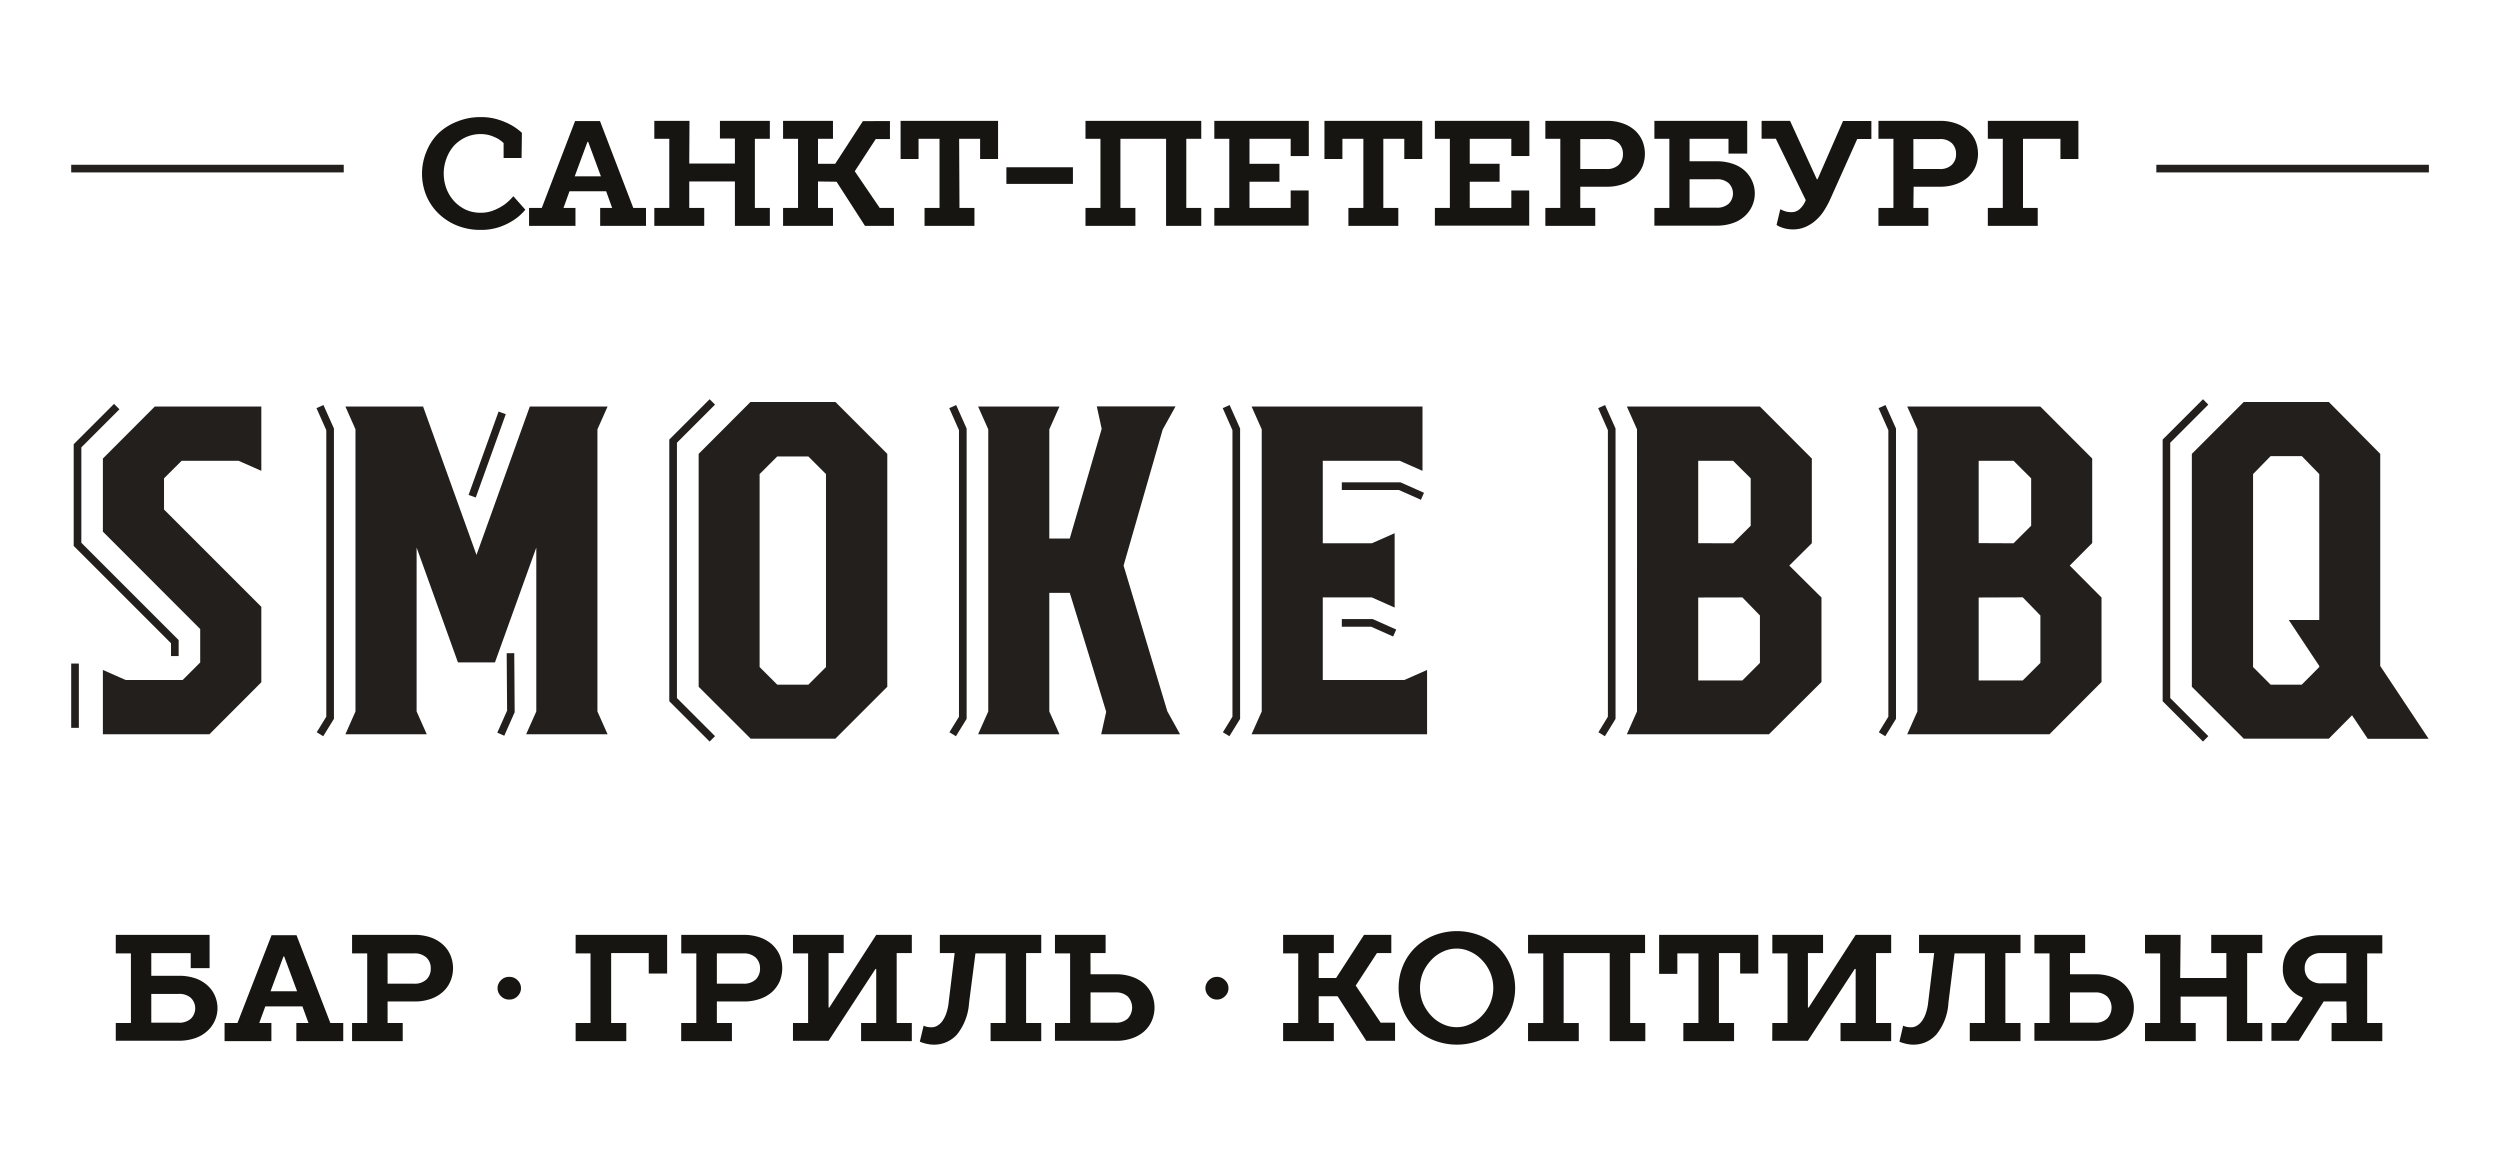
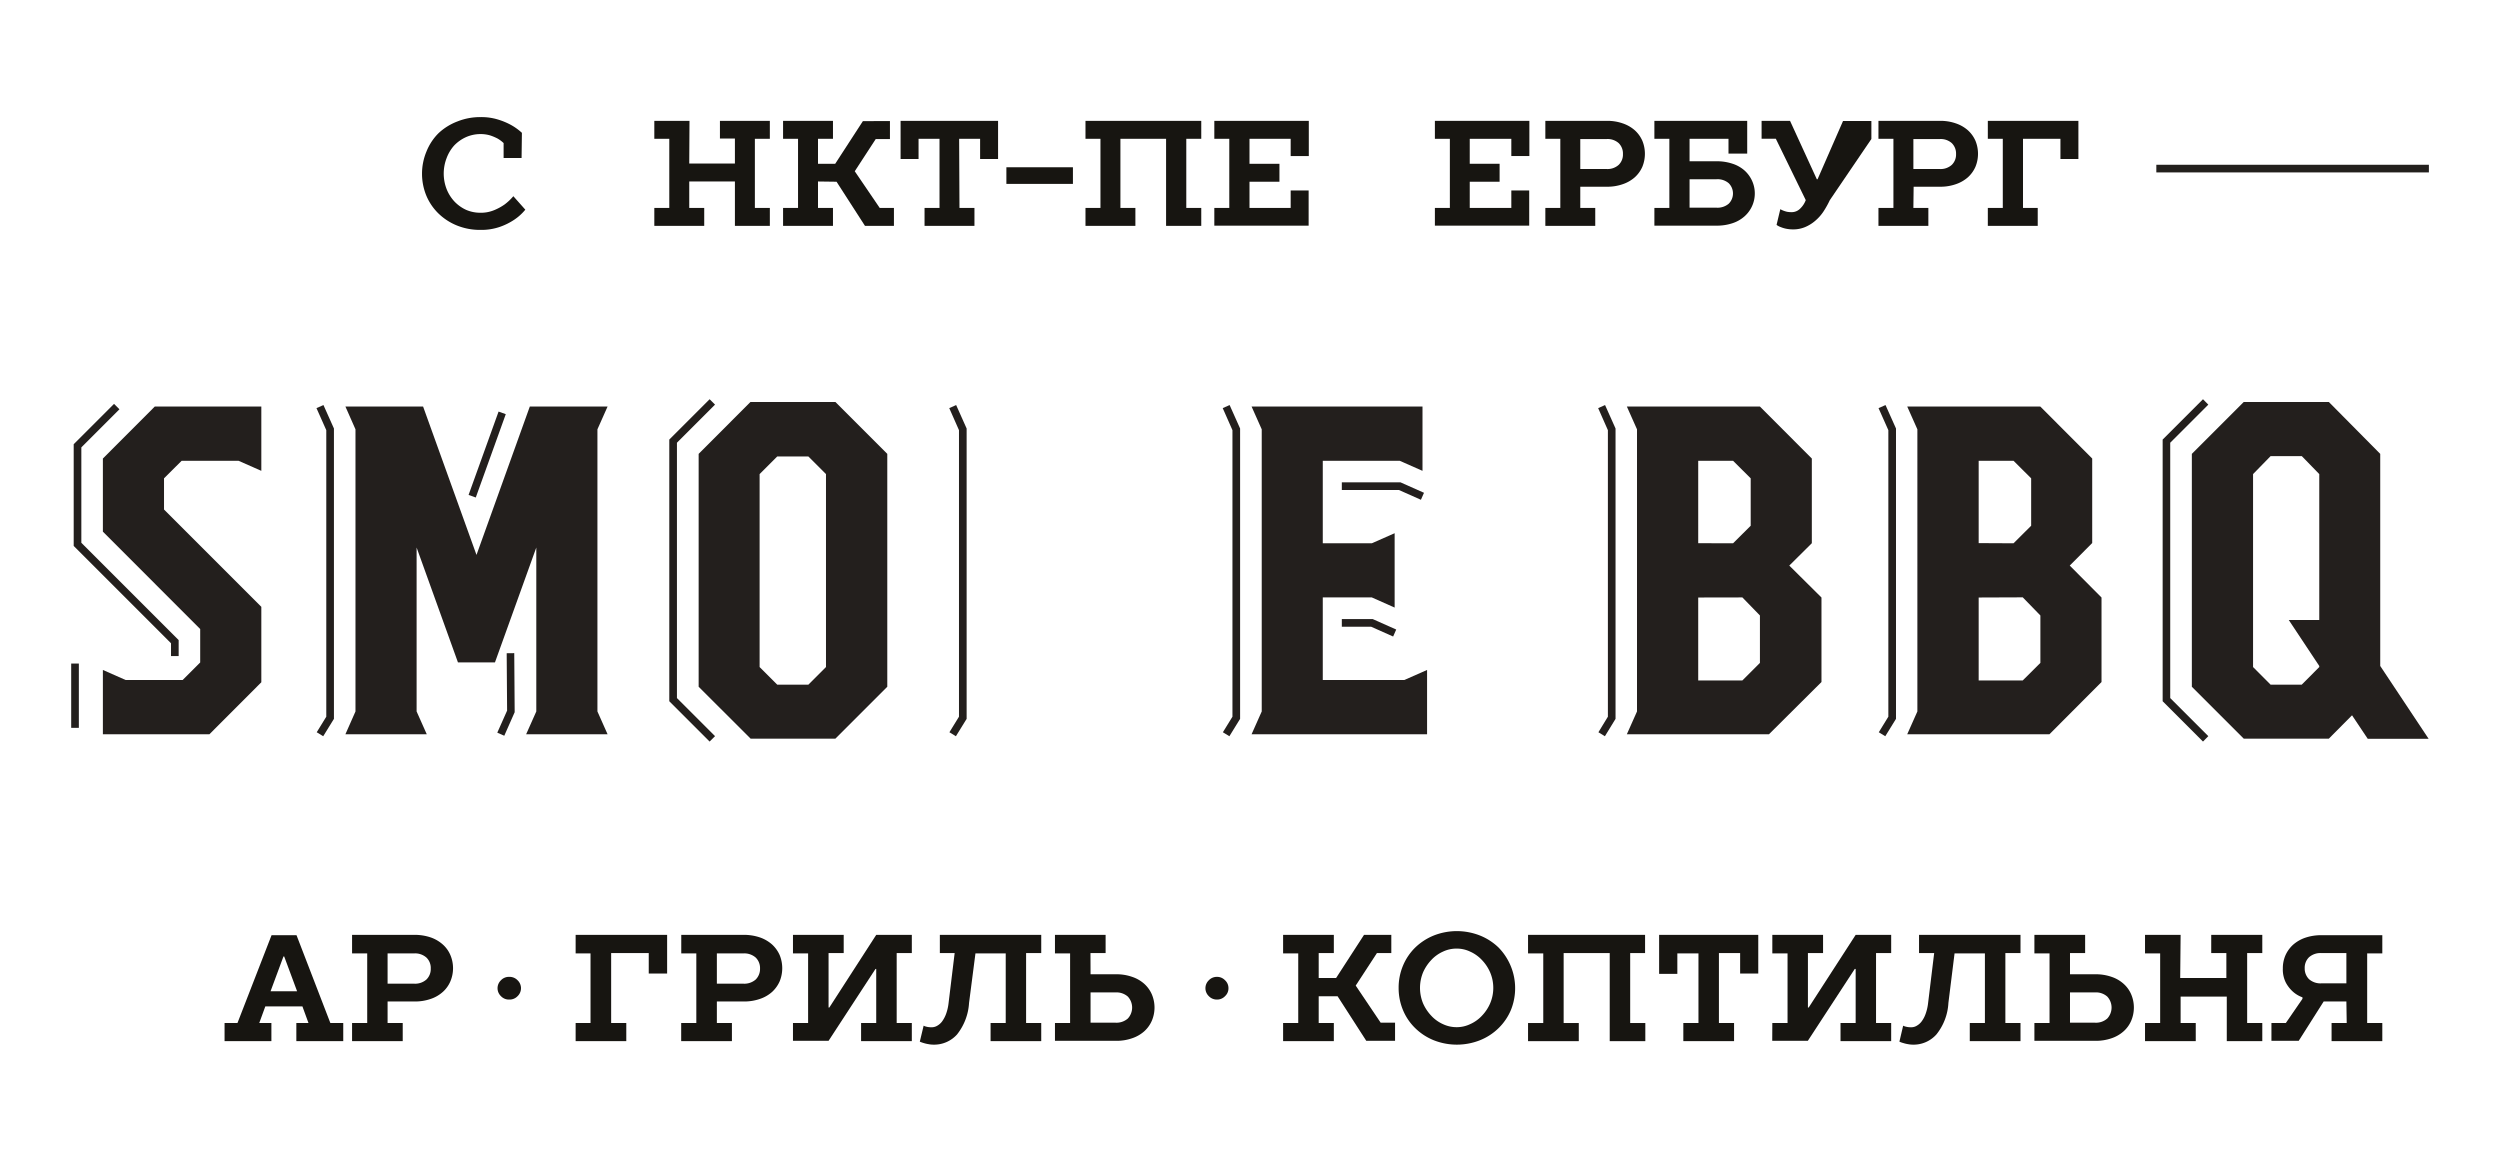
<svg xmlns="http://www.w3.org/2000/svg" id="Layer_1" data-name="Layer 1" viewBox="0 0 300.58 139.68">
  <defs>
    <style> .cls-1 { fill: #231f1d; } .cls-2 { fill: #23201d; } .cls-3 { fill: #171511; } </style>
  </defs>
  <title>logo Smoke BBQ SPB_rus</title>
  <g>
    <g>
      <g>
        <polygon class="cls-1" points="12.37 55.13 12.37 63.92 24.07 75.63 24.07 79.65 21.96 81.76 15.11 81.76 12.37 80.55 12.37 88.28 25.18 88.28 31.42 82.03 31.42 72.96 19.72 61.26 19.72 57.51 21.84 55.4 28.68 55.4 31.42 56.61 31.42 48.88 18.61 48.88 12.37 55.13" />
        <polygon class="cls-1" points="73.05 48.88 63.7 48.88 57.29 66.72 50.87 48.88 41.53 48.88 42.74 51.62 42.74 85.54 41.53 88.28 51.31 88.28 50.09 85.54 50.09 65.83 55.06 79.64 59.51 79.64 64.48 65.83 64.48 85.54 63.26 88.28 73.05 88.28 71.83 85.54 71.83 51.62 73.05 48.88" />
        <path class="cls-1" d="M90.23,48.33,84,54.57v28l6.25,6.24h10.19l6.24-6.24v-28l-6.24-6.24ZM99.31,80.2l-2.12,2.12H93.45L91.33,80.2V57l2.12-2.12h3.74L99.31,57Z" />
-         <path class="cls-1" d="M135.09,68l4.7-16.35,1.55-2.79h-9.47l.59,2.7-3.84,13.19h-2.46V51.62l1.22-2.74H117.6l1.22,2.74V85.54l-1.22,2.74h9.78l-1.22-2.74V71.28h2.46l2.19,7.11Q131.9,82,133,85.58l-.6,2.7h9.48l-1.53-2.76Z" />
        <polygon class="cls-1" points="159.04 81.76 159.04 71.83 164.94 71.83 167.68 73.05 167.68 64.11 164.94 65.32 159.04 65.32 159.04 55.4 168.29 55.4 171.03 56.61 171.03 48.88 150.48 48.88 151.7 51.62 151.7 85.54 150.48 88.28 171.58 88.28 171.58 80.55 168.84 81.76 159.04 81.76" />
        <path class="cls-1" d="M217.84,65.31V55.13l-6.24-6.25h-16l1.22,2.74V85.54l-1.22,2.74h17.09L219,82V71.84L215.13,68Zm-13.66,0V55.4h4.19l2.12,2.11v5.7l-2.12,2.11Zm5.31,6.52L211.6,74v5.7l-2.11,2.11h-5.31V71.84Z" />
        <path class="cls-1" d="M248.85,68l2.7-2.71V55.13l-6.24-6.25h-16l1.22,2.74V85.54l-1.22,2.74h17.1L252.67,82V71.84Zm-10.95-2.7V55.4h4.19l2.12,2.11v5.7l-2.12,2.11Zm5.3,6.52L245.32,74v5.7l-2.12,2.11h-5.3V71.84Z" />
      </g>
      <path class="cls-1" d="M292,88.83l-5.82-8.76V54.57L280,48.33H269.77l-6.24,6.24v28l6.24,6.24H280L282.79,86l1.89,2.83ZM278.85,80.2l-2.11,2.12H273l-2.11-2.12V57L273,54.84h3.75L278.85,57V74.54h-3.67l3.67,5.53Z" />
      <polygon class="cls-1" points="38.86 88.52 38.08 88.04 39.23 86.17 39.23 51.72 38.05 49.07 38.89 48.7 40.15 51.52 40.15 86.43 38.86 88.52" />
      <rect class="cls-1" x="53.25" y="54.2" width="10.65" height="0.92" transform="translate(-12.69 91.26) rotate(-70.21)" />
      <polygon class="cls-1" points="60.63 88.46 59.79 88.09 60.97 85.44 60.92 78.54 61.83 78.53 61.88 85.63 60.63 88.46" />
      <polygon class="cls-1" points="21.48 78.88 20.56 78.88 20.56 77.34 8.86 65.64 8.86 53.41 13.71 48.56 14.36 49.21 9.78 53.79 9.78 65.26 21.48 76.96 21.48 78.88" />
      <rect class="cls-1" x="8.56" y="79.78" width="0.92" height="7.73" />
      <polygon class="cls-1" points="85.32 89.16 80.47 84.31 80.47 52.85 85.32 48 85.97 48.65 81.39 53.23 81.39 83.93 85.97 88.51 85.32 89.16" />
      <polygon class="cls-1" points="170.84 60.09 168.19 58.91 161.33 58.91 161.33 57.99 168.38 57.99 171.21 59.25 170.84 60.09" />
      <polygon class="cls-1" points="167.5 76.53 164.85 75.35 161.33 75.35 161.33 74.43 165.04 74.43 167.87 75.69 167.5 76.53" />
      <polygon class="cls-1" points="114.93 88.52 114.15 88.04 115.3 86.17 115.3 51.72 114.13 49.07 114.96 48.7 116.22 51.52 116.22 86.43 114.93 88.52" />
      <polygon class="cls-1" points="192.96 88.52 192.18 88.04 193.32 86.17 193.32 51.72 192.15 49.07 192.98 48.7 194.24 51.52 194.24 86.43 192.96 88.52" />
      <polygon class="cls-1" points="226.67 88.52 225.89 88.04 227.04 86.17 227.04 51.72 225.86 49.07 226.7 48.7 227.96 51.52 227.96 86.43 226.67 88.52" />
      <polygon class="cls-1" points="147.81 88.52 147.03 88.04 148.18 86.17 148.18 51.72 147.01 49.07 147.84 48.7 149.1 51.52 149.1 86.43 147.81 88.52" />
      <polygon class="cls-1" points="264.87 89.16 260.02 84.31 260.02 52.85 264.87 48 265.51 48.65 260.93 53.23 260.93 83.93 265.51 88.51 264.87 89.16" />
    </g>
-     <rect class="cls-2" x="8.56" y="19.81" width="32.77" height="0.92" />
    <g>
-       <path class="cls-3" d="M18.19,117.32h3.28a6,6,0,0,1,2,.3,4.13,4.13,0,0,1,1.45.84,3.56,3.56,0,0,1,.91,1.24,3.78,3.78,0,0,1,.32,1.53A3.7,3.7,0,0,1,24.88,124a4.11,4.11,0,0,1-1.45.83,6,6,0,0,1-2,.3H13.92V123h1.82v-8.37H13.92V112.4H25.2v4H22.93v-1.8H18.19Zm0,5.64h3.28a2.09,2.09,0,0,0,1.48-.48,1.76,1.76,0,0,0,0-2.5,2.09,2.09,0,0,0-1.48-.48H18.19Z" />
      <path class="cls-3" d="M36.36,121H31.9l-.73,2h1.46v2.18H27V123h1.55l4.1-10.56h3L39.72,123h1.55v2.18H35.63V123h1.46Zm-3.83-1.82h3.19L34.17,115h-.09Z" />
      <path class="cls-3" d="M46.6,123h1.82v2.18H42.33V123h1.82v-8.37H42.33V112.4h7.46a6,6,0,0,1,2,.31,4.31,4.31,0,0,1,1.45.85,3.58,3.58,0,0,1,.91,1.27,4.06,4.06,0,0,1,0,3.16,3.58,3.58,0,0,1-.91,1.27,4.13,4.13,0,0,1-1.45.84,5.72,5.72,0,0,1-2,.31H46.6Zm0-4.73h3.19a2.05,2.05,0,0,0,1.48-.5,1.76,1.76,0,0,0,.52-1.32,1.73,1.73,0,0,0-.52-1.32,2.05,2.05,0,0,0-1.48-.5H46.6Z" />
      <path class="cls-3" d="M62.64,118.77a1.32,1.32,0,0,1-.41,1,1.33,1.33,0,0,1-1,.41,1.31,1.31,0,0,1-1-.41,1.32,1.32,0,0,1,0-1.91,1.31,1.31,0,0,1,1-.41,1.33,1.33,0,0,1,1,.41A1.31,1.31,0,0,1,62.64,118.77Z" />
      <path class="cls-3" d="M69.21,123H71v-8.37H69.21V112.4h11v4.65H78v-2.46H73.48V123H75.3v2.18H69.21Z" />
      <path class="cls-3" d="M86.19,123H88v2.18h-6.1V123h1.82v-8.37H81.91V112.4h7.46a6,6,0,0,1,2,.31,4.36,4.36,0,0,1,1.46.85,3.84,3.84,0,0,1,.91,1.27,4.18,4.18,0,0,1,0,3.16,3.84,3.84,0,0,1-.91,1.27,4.18,4.18,0,0,1-1.46.84,5.72,5.72,0,0,1-2,.31H86.19Zm0-4.73h3.18a2.08,2.08,0,0,0,1.49-.5,1.79,1.79,0,0,0,.52-1.32,1.76,1.76,0,0,0-.52-1.32,2.08,2.08,0,0,0-1.49-.5H86.19Z" />
      <path class="cls-3" d="M95.34,123h1.82v-8.37H95.34V112.4h6.1v2.19H99.62v6.55h.09l5.64-8.74h4.28v2.19h-1.82V123h1.82v2.18h-6.1V123h1.82V116.5h-.09l-5.64,8.64H95.34Z" />
      <path class="cls-3" d="M116.51,120.59a6.73,6.73,0,0,1-1.44,3.78,3.69,3.69,0,0,1-2.84,1.23,3.05,3.05,0,0,1-.6-.06,3.77,3.77,0,0,1-.53-.12,3.82,3.82,0,0,1-.51-.18l.46-1.92a1.45,1.45,0,0,0,.25.1,2.51,2.51,0,0,0,.75.09,1.29,1.29,0,0,0,.63-.18,1.89,1.89,0,0,0,.59-.52,3.67,3.67,0,0,0,.48-.91,5.63,5.63,0,0,0,.3-1.31l.73-6H113V112.4h12.19v2.19h-1.82V123h1.82v2.18h-6.09V123h1.82v-8.37h-3.64Z" />
      <path class="cls-3" d="M131.12,117.14h3a5.66,5.66,0,0,1,2,.31,4.18,4.18,0,0,1,1.46.84,3.71,3.71,0,0,1,.91,1.27,4.06,4.06,0,0,1,0,3.16,3.71,3.71,0,0,1-.91,1.27,4.18,4.18,0,0,1-1.46.84,5.66,5.66,0,0,1-2,.31h-7.28V123h1.82v-8.37h-1.82V112.4h6.09v2.19h-1.82Zm0,5.82h3a2.07,2.07,0,0,0,1.48-.5,1.94,1.94,0,0,0,0-2.64,2.07,2.07,0,0,0-1.48-.5h-3Z" />
      <path class="cls-3" d="M147.7,118.77a1.28,1.28,0,0,1-.41,1,1.31,1.31,0,0,1-.95.41,1.33,1.33,0,0,1-1-.41,1.32,1.32,0,0,1,0-1.91,1.33,1.33,0,0,1,1-.41,1.31,1.31,0,0,1,.95.41A1.27,1.27,0,0,1,147.7,118.77Z" />
      <path class="cls-3" d="M158.55,119.78V123h1.82v2.18h-6.1V123h1.82v-8.37h-1.82V112.4h6.1v2.19h-1.82v3h2.09L164,112.4h3.28v2.19h-1.73L163,118.5l3,4.46h1.73v2.18h-3.46l-3.45-5.36Z" />
      <path class="cls-3" d="M168.16,118.77a6.85,6.85,0,0,1,.53-2.68,6.62,6.62,0,0,1,1.47-2.17,7,7,0,0,1,2.22-1.44,7.56,7.56,0,0,1,5.56,0,6.91,6.91,0,0,1,2.23,1.44,7,7,0,0,1,1.48,7.54,6.65,6.65,0,0,1-1.48,2.16,6.77,6.77,0,0,1-2.23,1.45,7.56,7.56,0,0,1-5.56,0,6.83,6.83,0,0,1-2.22-1.45,6.47,6.47,0,0,1-1.47-2.16A6.87,6.87,0,0,1,168.16,118.77Zm11.38,0a4.72,4.72,0,0,0-.37-1.84,5,5,0,0,0-1-1.51,4.36,4.36,0,0,0-1.4-1,3.74,3.74,0,0,0-1.64-.37,3.82,3.82,0,0,0-1.65.37,4.32,4.32,0,0,0-1.39,1,5.22,5.22,0,0,0-1,1.51,4.91,4.91,0,0,0,0,3.69,5.22,5.22,0,0,0,1,1.51,4.32,4.32,0,0,0,1.39,1,3.82,3.82,0,0,0,1.65.37,3.74,3.74,0,0,0,1.64-.37,4.36,4.36,0,0,0,1.4-1,5,5,0,0,0,1-1.51A4.74,4.74,0,0,0,179.54,118.77Z" />
      <path class="cls-3" d="M197.79,112.4v2.19H196V123h1.82v2.18h-4.28V114.59H188V123h1.82v2.18h-6.1V123h1.83v-8.37h-1.83V112.4Z" />
      <path class="cls-3" d="M206.67,123h1.82v2.18h-6.1V123h1.82v-8.37h-2.54v2.46h-2.19V112.4H211.4v4.65h-2.18v-2.46h-2.55Z" />
      <path class="cls-3" d="M213.09,123h1.83v-8.37h-1.83V112.4h6.1v2.19h-1.82v6.55h.09l5.65-8.74h4.27v2.19h-1.82V123h1.82v2.18h-6.09V123h1.82V116.5H223l-5.64,8.64h-4.28Z" />
      <path class="cls-3" d="M234.26,120.59a6.59,6.59,0,0,1-1.44,3.78A3.67,3.67,0,0,1,230,125.6a3.05,3.05,0,0,1-.6-.06,3.33,3.33,0,0,1-.52-.12,3,3,0,0,1-.51-.18l.45-1.92a1.28,1.28,0,0,0,.26.1,2.44,2.44,0,0,0,.74.09,1.26,1.26,0,0,0,.63-.18,1.89,1.89,0,0,0,.59-.52,3.37,3.37,0,0,0,.48-.91,5.63,5.63,0,0,0,.3-1.31l.73-6h-1.82V112.4h12.2v2.19h-1.82V123h1.82v2.18h-6.1V123h1.82v-8.37H235Z" />
      <path class="cls-3" d="M248.88,117.14h3a5.72,5.72,0,0,1,2,.31,4.13,4.13,0,0,1,1.45.84,3.58,3.58,0,0,1,.91,1.27,4.06,4.06,0,0,1,0,3.16,3.58,3.58,0,0,1-.91,1.27,4.13,4.13,0,0,1-1.45.84,5.72,5.72,0,0,1-2,.31H244.6V123h1.82v-8.37H244.6V112.4h6.1v2.19h-1.82Zm0,5.82h3a2.05,2.05,0,0,0,1.48-.5,1.94,1.94,0,0,0,0-2.64,2.05,2.05,0,0,0-1.48-.5h-3Z" />
      <path class="cls-3" d="M262.13,117.59h5.55v-3h-1.82V112.4H272v2.19h-1.82V123H272v2.18h-4.27v-5.36h-5.55V123H264v2.18h-6.1V123h1.82v-8.37h-1.82V112.4h4.28Z" />
      <path class="cls-3" d="M282.11,120.41h-2.73l-3,4.73H273.1V123h1.73l2-2.91v-.18a3.45,3.45,0,0,1-1.18-.71,4,4,0,0,1-.82-1.06,3.5,3.5,0,0,1-.36-1.69,3.91,3.91,0,0,1,.31-1.58,3.84,3.84,0,0,1,.91-1.27,4.36,4.36,0,0,1,1.46-.85,6,6,0,0,1,2-.31h7.28v2.19h-1.82V123h1.82v2.18h-6.1V123h1.82Zm0-5.82h-3a2.08,2.08,0,0,0-1.49.5,1.76,1.76,0,0,0-.52,1.32,1.79,1.79,0,0,0,.52,1.32,2.08,2.08,0,0,0,1.49.5h3Z" />
    </g>
    <g>
      <path class="cls-3" d="M62.71,19H60.55v-1.8a4,4,0,0,0-.72-.54,6.14,6.14,0,0,0-.87-.37,4,4,0,0,0-1.2-.17A4.3,4.3,0,0,0,56,16.5a4.56,4.56,0,0,0-1.4,1A4.73,4.73,0,0,0,53.7,19a5.17,5.17,0,0,0,0,3.74,4.73,4.73,0,0,0,.94,1.49,4.56,4.56,0,0,0,1.4,1,4.3,4.3,0,0,0,1.72.35,4.15,4.15,0,0,0,1.65-.31,6.37,6.37,0,0,0,1.25-.68,6.22,6.22,0,0,0,1.06-1l1.44,1.62a6.11,6.11,0,0,1-1.35,1.22,7.6,7.6,0,0,1-1.69.84,6.8,6.8,0,0,1-2.36.37,7.34,7.34,0,0,1-2.8-.52,6.9,6.9,0,0,1-2.22-1.43,6.49,6.49,0,0,1-1.47-2.14,6.94,6.94,0,0,1,0-5.32A6.49,6.49,0,0,1,52.74,16,6.9,6.9,0,0,1,55,14.6a7.34,7.34,0,0,1,2.8-.52,6.74,6.74,0,0,1,2.1.3,8.22,8.22,0,0,1,1.55.65,6.77,6.77,0,0,1,1.3.94Z" />
-       <path class="cls-3" d="M72.88,23H68.47l-.72,2h1.44v2.16H63.61V25h1.53l4-10.44h3l4,10.44h1.53v2.16H72.16V25H73.6Zm-3.78-1.8h3.15l-1.53-4.14h-.09Z" />
      <path class="cls-3" d="M82.87,19.66h5.49v-3h-1.8V14.53h6v2.16h-1.8V25h1.8v2.16H88.36V21.82H82.87V25h1.8v2.16h-6V25h1.8V16.69h-1.8V14.53h4.23Z" />
      <path class="cls-3" d="M98.35,21.82V25h1.8v2.16h-6V25h1.8V16.69h-1.8V14.53h6v2.16h-1.8v3h2.07l3.33-5.13H107v2.16h-1.71l-2.52,3.87,3,4.41h1.71v2.16H104l-3.42-5.31Z" />
      <path class="cls-3" d="M115.36,25h1.8v2.16h-6V25h1.8V16.69h-2.52v2.43h-2.16V14.53H120v4.59h-2.16V16.69h-2.52Z" />
      <path class="cls-3" d="M129,20.11v2H121v-2Z" />
      <path class="cls-3" d="M144.43,14.53v2.16h-1.8V25h1.8v2.16H140.2V16.69h-5.49V25h1.8v2.16h-6V25h1.8V16.69h-1.8V14.53Z" />
      <path class="cls-3" d="M146,25h1.8V16.69H146V14.53h11.36v4.23h-2.18V16.69h-4.95v3h3.6v2.16h-3.6V25h4.95V22.9h2.16v4.23H146Z" />
-       <path class="cls-3" d="M166.32,25h1.8v2.16h-6V25h1.8V16.69h-2.52v2.43h-2.16V14.53H171v4.59h-2.16V16.69h-2.52Z" />
      <path class="cls-3" d="M172.52,25h1.8V16.69h-1.8V14.53h11.36v4.23h-2.17V16.69h-5v3h3.59v2.16h-3.59V25h5V22.9h2.15v4.23H172.52Z" />
      <path class="cls-3" d="M190,25h1.8v2.16h-6V25h1.8V16.69h-1.8V14.53h7.38a5.6,5.6,0,0,1,1.94.31,4.22,4.22,0,0,1,1.44.83,3.7,3.7,0,0,1,.9,1.25,4.13,4.13,0,0,1,0,3.14,3.7,3.7,0,0,1-.9,1.25,4.22,4.22,0,0,1-1.44.83,5.6,5.6,0,0,1-1.94.31H190Zm0-4.68h3.15a2,2,0,0,0,1.47-.5,1.72,1.72,0,0,0,.51-1.3,1.75,1.75,0,0,0-.51-1.31,2,2,0,0,0-1.47-.49H190Z" />
      <path class="cls-3" d="M203.14,19.39h3.24a5.85,5.85,0,0,1,1.94.3,4.05,4.05,0,0,1,1.44.82,3.76,3.76,0,0,1,.9,1.24,3.68,3.68,0,0,1-.9,4.25,4.07,4.07,0,0,1-1.44.83,5.85,5.85,0,0,1-1.94.3h-7.47V25h1.8V16.69h-1.8V14.53h11.16v3.94h-2.25V16.69h-4.68Zm0,5.58h3.24a2.07,2.07,0,0,0,1.47-.48,1.74,1.74,0,0,0,0-2.46,2.07,2.07,0,0,0-1.47-.48h-3.24Z" />
-       <path class="cls-3" d="M218.44,21.55h.09l3.06-7H225v2.16H223.3L220,24.07a11,11,0,0,1-.78,1.39,5.31,5.31,0,0,1-1,1.11,4.58,4.58,0,0,1-1.21.74,3.68,3.68,0,0,1-1.43.27,4.1,4.1,0,0,1-.83-.08,3.4,3.4,0,0,1-.63-.19,2,2,0,0,1-.52-.27l.45-1.89a2.64,2.64,0,0,0,.38.18,3,3,0,0,0,.42.13,3.12,3.12,0,0,0,.55.05,1.44,1.44,0,0,0,1.06-.45,2.7,2.7,0,0,0,.65-1l-3.6-7.38h-1.71V14.53h3.42Z" />
+       <path class="cls-3" d="M218.44,21.55h.09l3.06-7H225v2.16L220,24.07a11,11,0,0,1-.78,1.39,5.31,5.31,0,0,1-1,1.11,4.58,4.58,0,0,1-1.21.74,3.68,3.68,0,0,1-1.43.27,4.1,4.1,0,0,1-.83-.08,3.4,3.4,0,0,1-.63-.19,2,2,0,0,1-.52-.27l.45-1.89a2.64,2.64,0,0,0,.38.18,3,3,0,0,0,.42.13,3.12,3.12,0,0,0,.55.05,1.44,1.44,0,0,0,1.06-.45,2.7,2.7,0,0,0,.65-1l-3.6-7.38h-1.71V14.53h3.42Z" />
      <path class="cls-3" d="M230.05,25h1.8v2.16h-6V25h1.8V16.69h-1.8V14.53h7.38a5.6,5.6,0,0,1,1.94.31,4.22,4.22,0,0,1,1.44.83,3.7,3.7,0,0,1,.9,1.25,4.13,4.13,0,0,1,0,3.14,3.7,3.7,0,0,1-.9,1.25,4.22,4.22,0,0,1-1.44.83,5.6,5.6,0,0,1-1.94.31h-3.15Zm0-4.68h3.15a2,2,0,0,0,1.47-.5,1.72,1.72,0,0,0,.51-1.3,1.75,1.75,0,0,0-.51-1.31,2,2,0,0,0-1.47-.49h-3.15Z" />
      <path class="cls-3" d="M239,25h1.8V16.69H239V14.53h10.89v4.59h-2.16V16.69h-4.5V25H245v2.16h-6Z" />
    </g>
    <rect class="cls-2" x="259.26" y="19.81" width="32.77" height="0.92" />
  </g>
</svg>